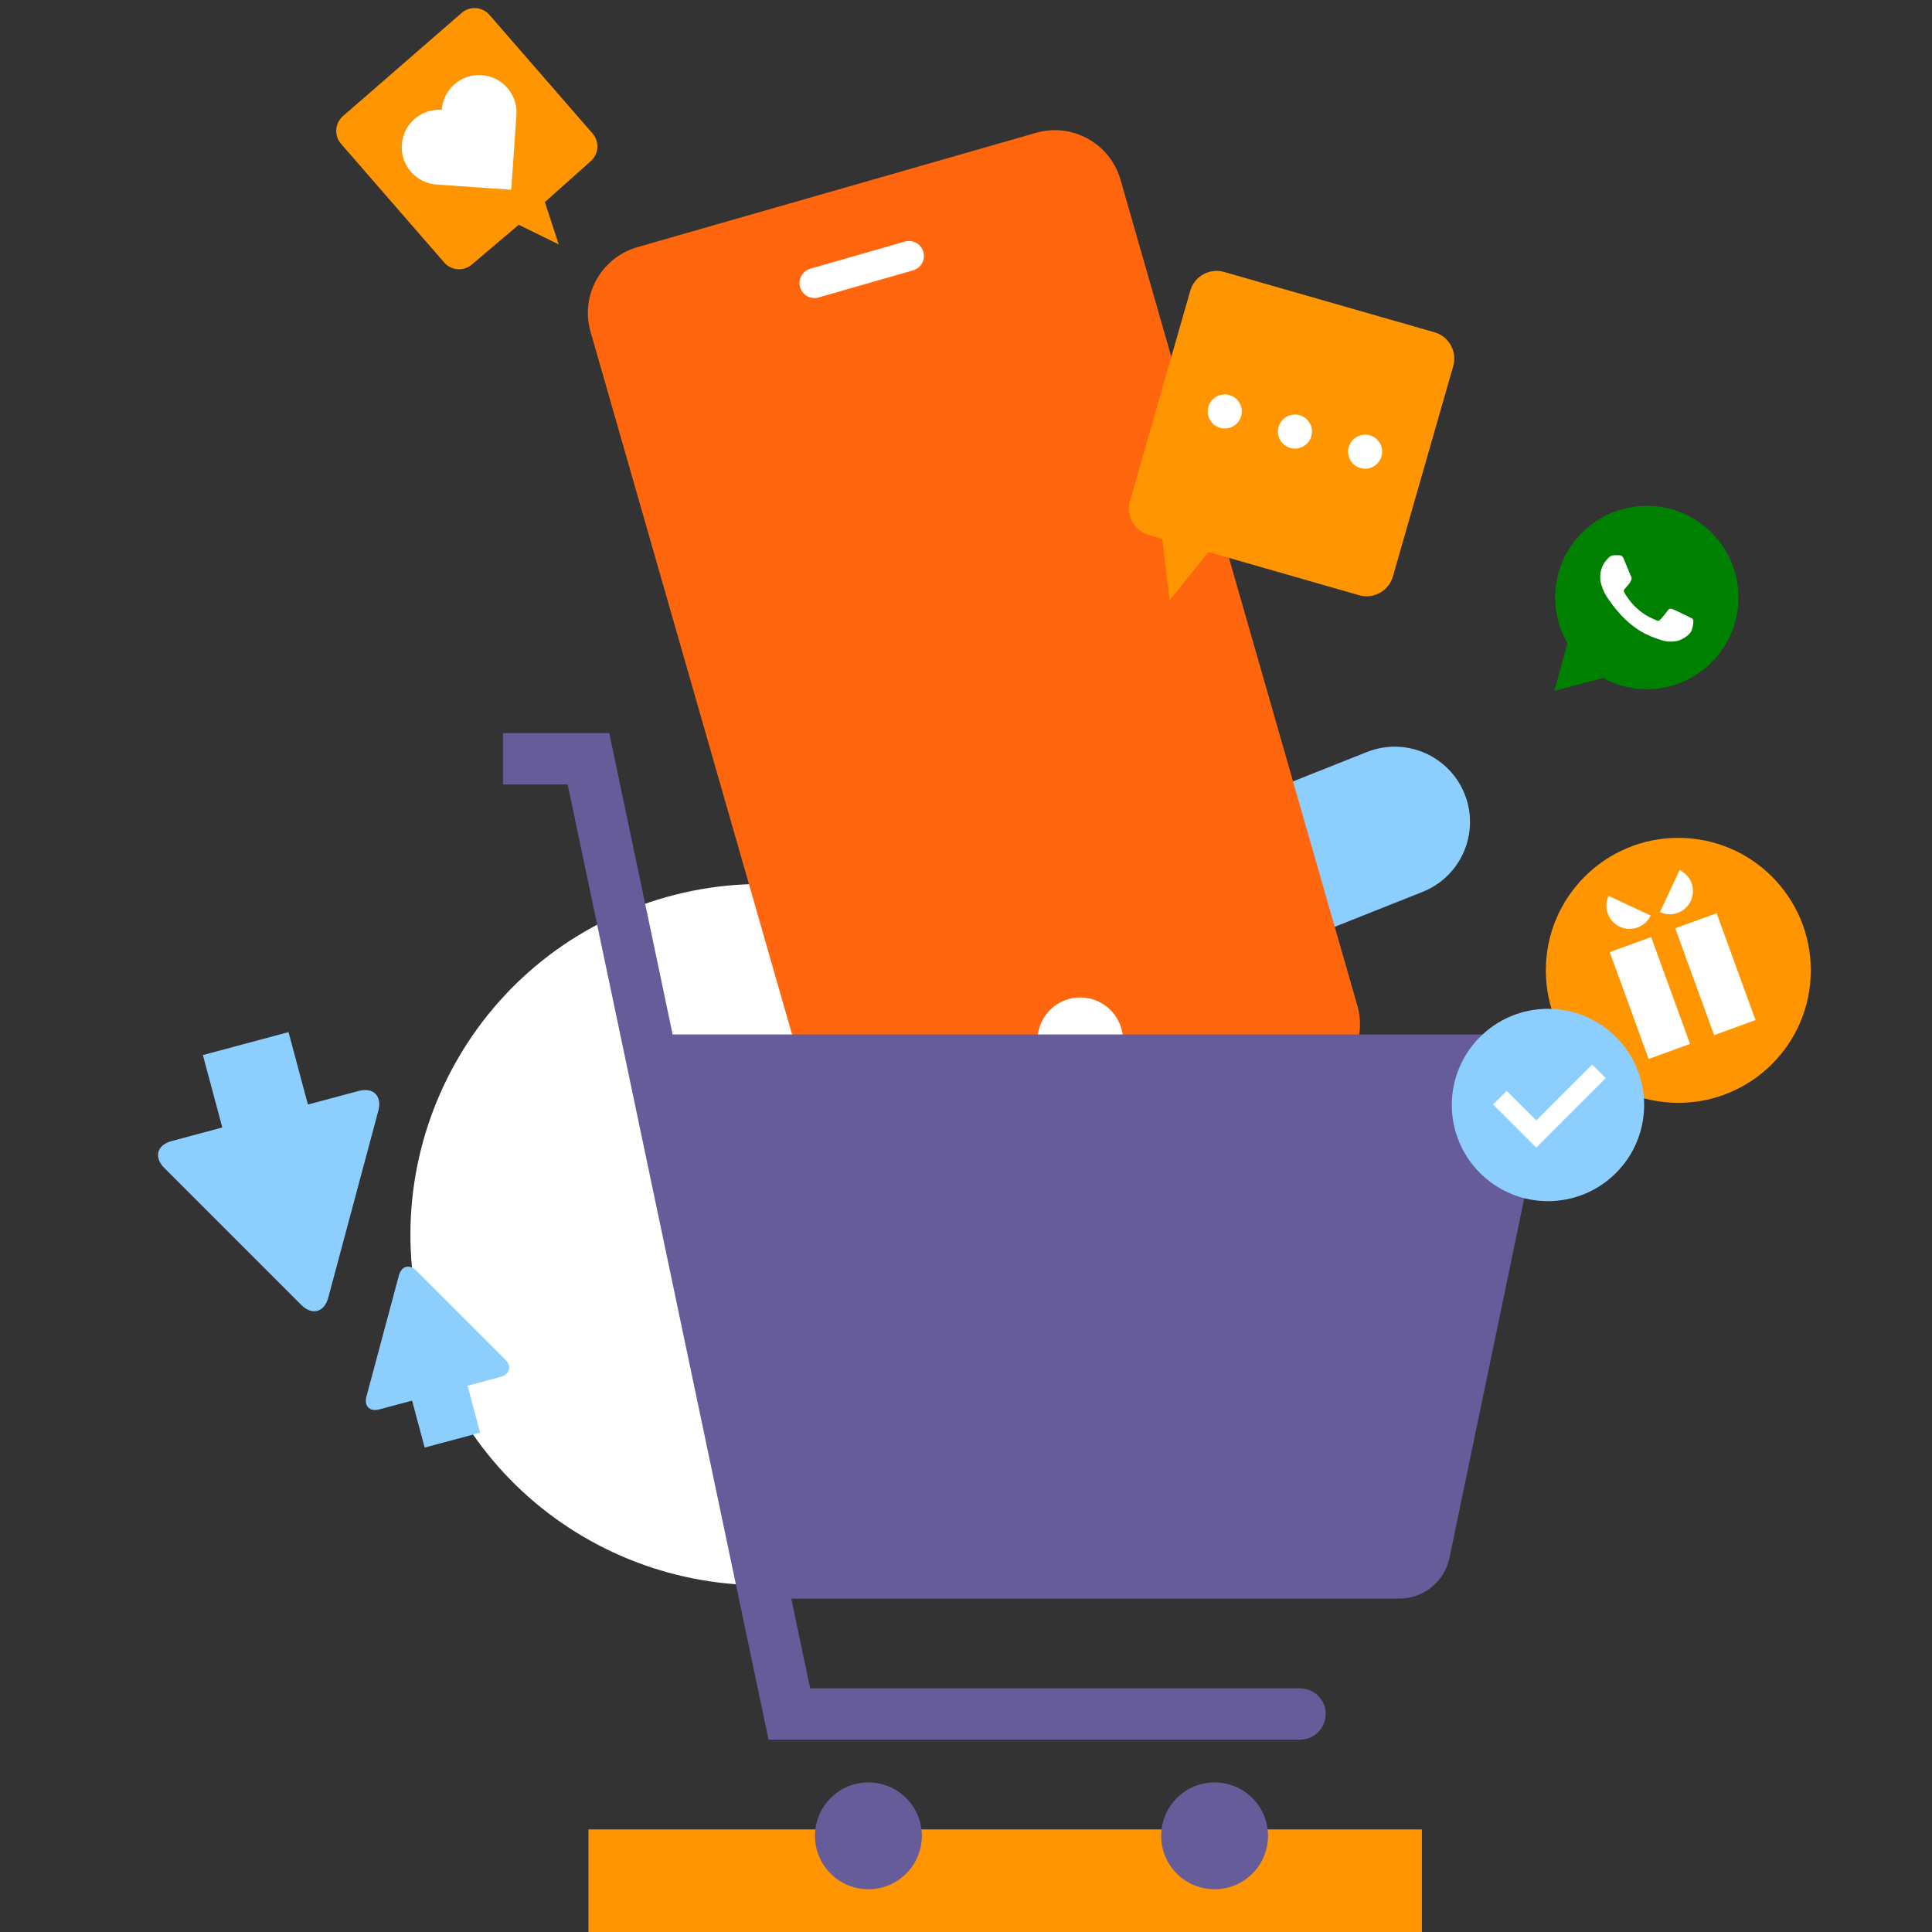
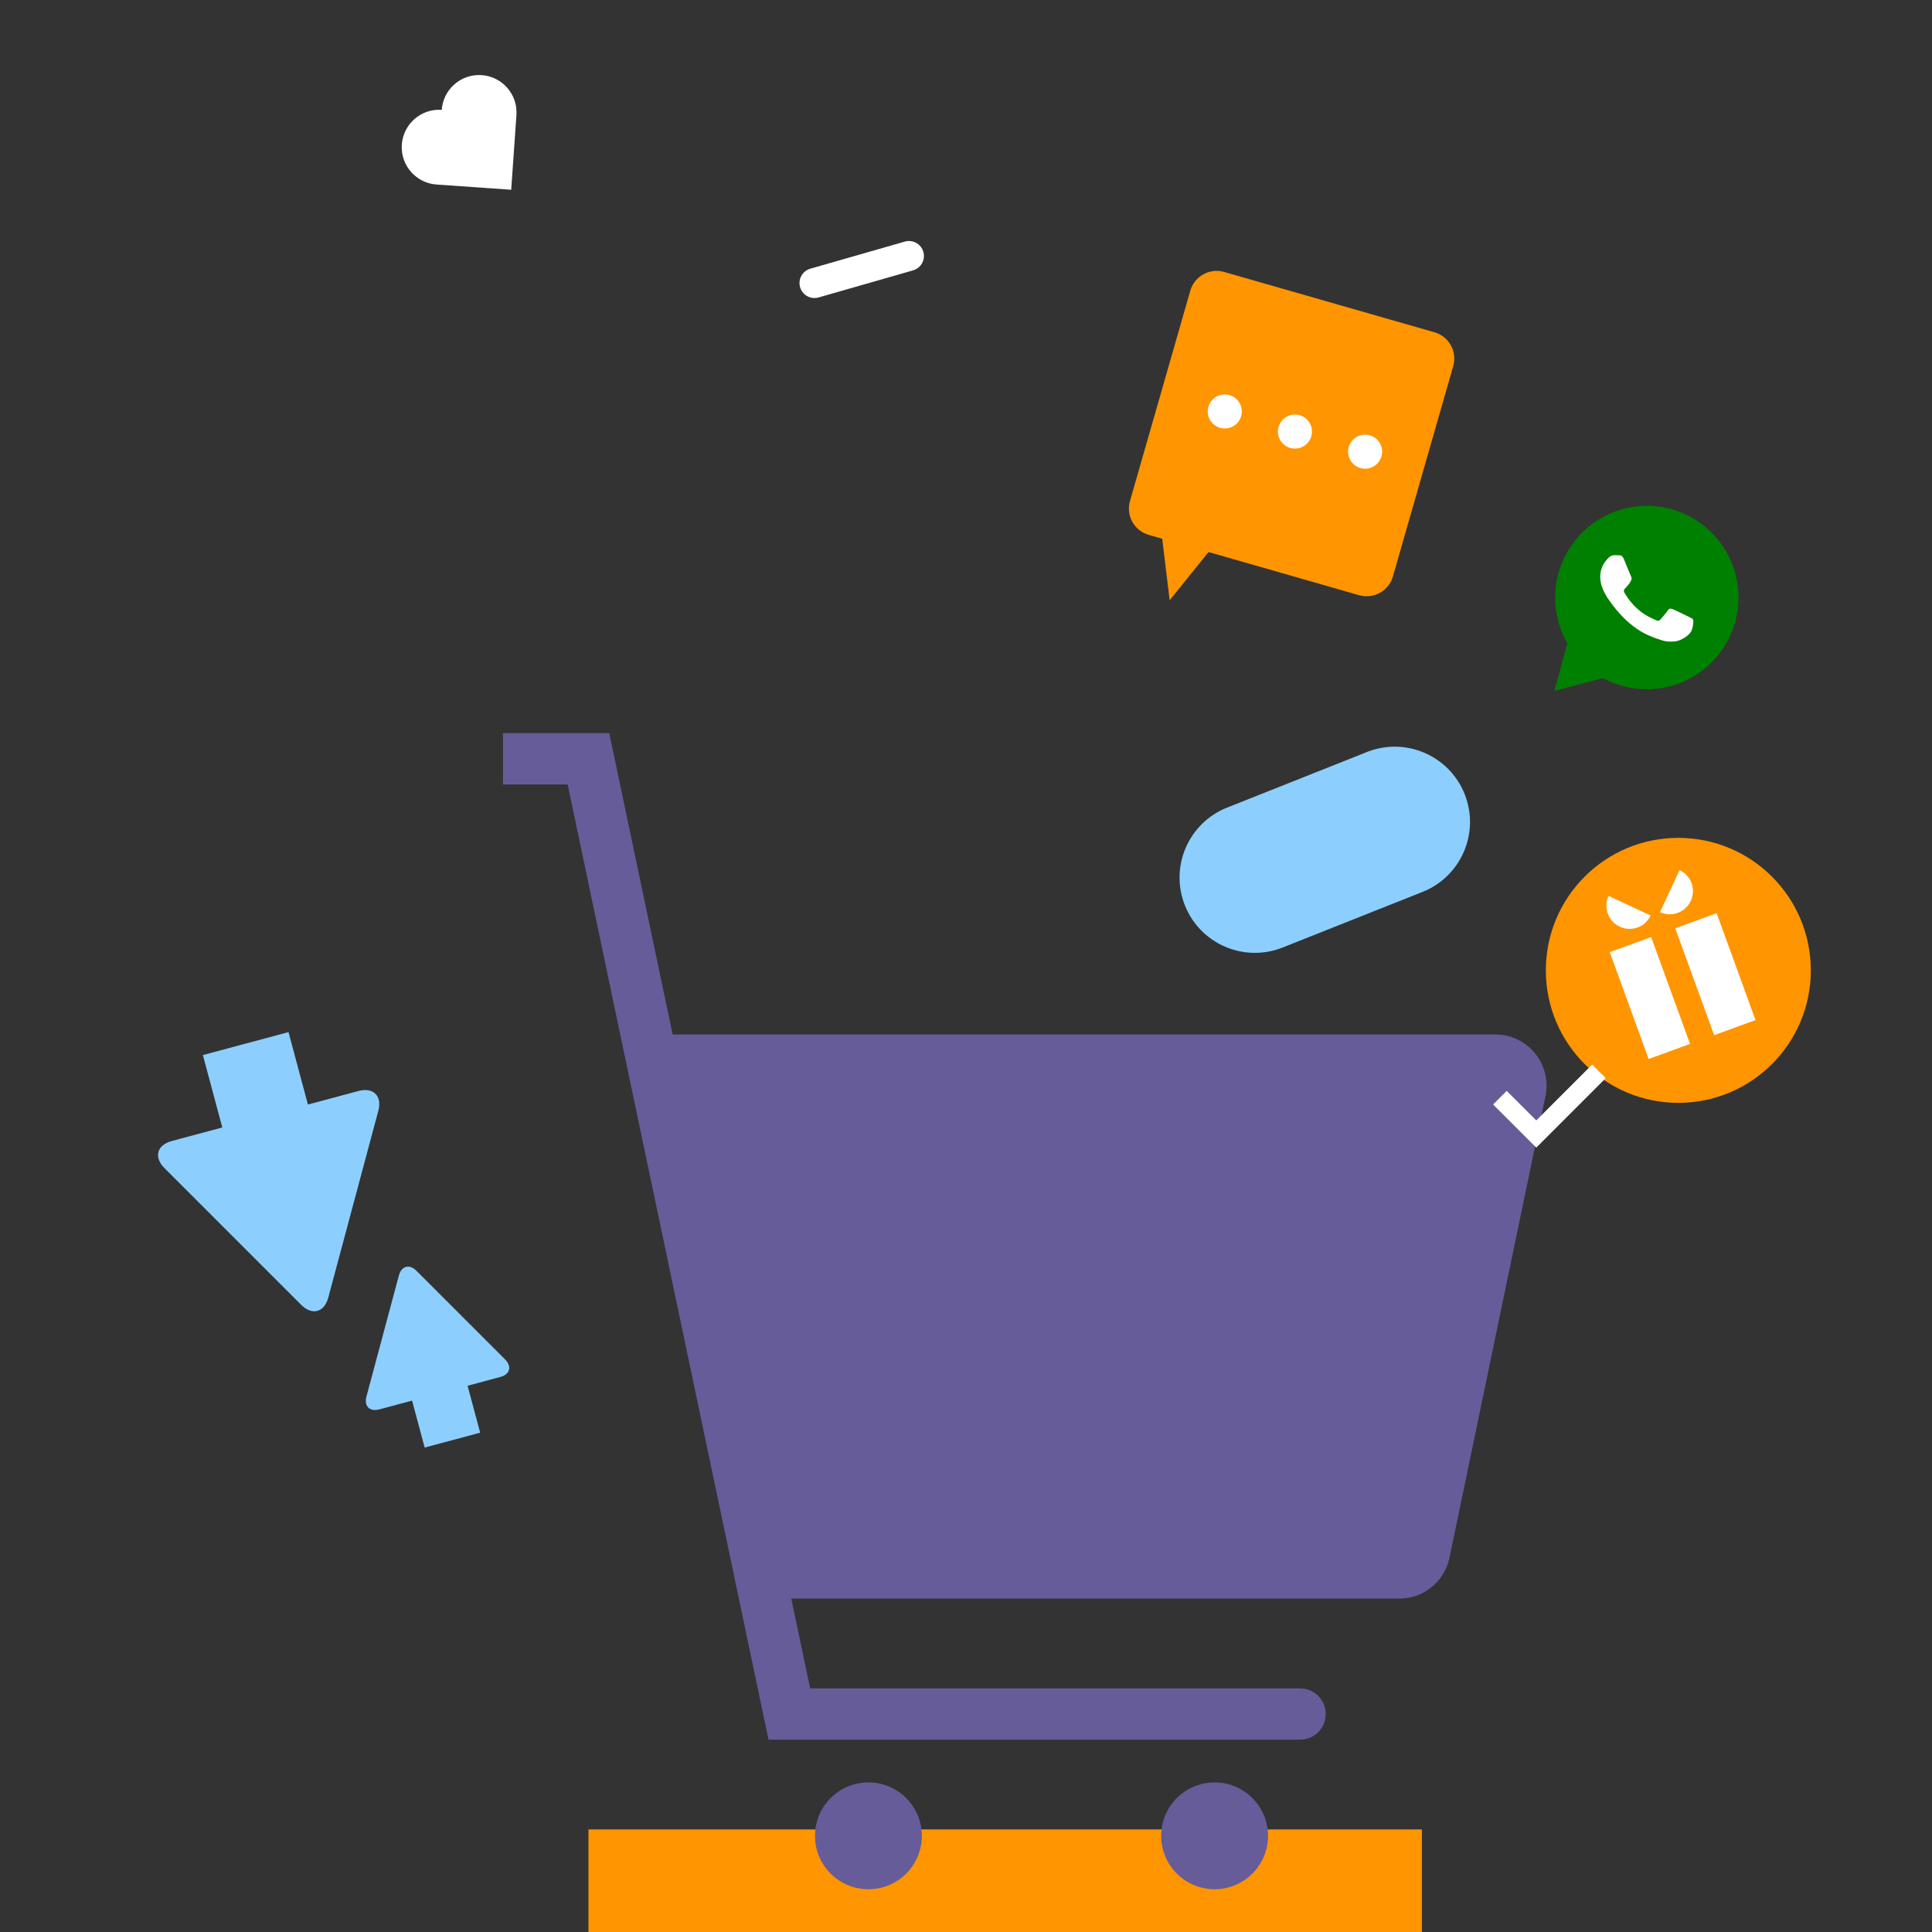
<svg xmlns="http://www.w3.org/2000/svg" width="504" height="504" viewBox="0 0 504 504" fill="none">
  <rect x="0" y="0" width="504" height="504" fill="#333333" stroke="none" />
  <g clip-path="url(#clip0_3_970)">
    <path d="M370.928 477.241H153.513V504H370.928V477.241Z" fill="#FF9500" />
-     <path d="M229.784 407.975C277.232 390.705 301.696 338.241 284.427 290.793C267.157 243.345 214.693 218.881 167.245 236.151C119.798 253.42 95.333 305.884 112.603 353.332C129.872 400.78 182.336 425.244 229.784 407.975Z" fill="white" />
    <path fill-rule="evenodd" clip-rule="evenodd" d="M320.098 210.685C310.022 214.691 305.101 226.107 309.105 236.184C313.113 246.26 324.528 251.182 334.604 247.175L371.095 232.67C381.172 228.663 386.093 217.247 382.089 207.17C378.081 197.094 366.666 192.173 356.589 196.179L320.098 210.685Z" fill="#8CCFFF" />
-     <path fill-rule="evenodd" clip-rule="evenodd" d="M166.286 64.471L270.247 34.66C279.717 31.945 289.596 37.421 292.312 46.891L354.083 262.314C356.799 271.785 351.323 281.664 341.852 284.379L237.892 314.19C228.421 316.905 218.542 311.429 215.827 301.959L154.055 86.536C151.34 77.065 156.816 67.186 166.286 64.471Z" fill="#FF660D" />
    <path d="M236.045 63.025L211.394 70.094C209.323 70.688 208.125 72.849 208.719 74.921C209.313 76.992 211.474 78.19 213.546 77.596L238.196 70.528C240.268 69.934 241.465 67.773 240.871 65.701C240.277 63.629 238.116 62.431 236.045 63.025Z" fill="white" />
-     <path d="M284.876 282.069C290.795 280.372 294.218 274.198 292.521 268.278C290.823 262.359 284.649 258.937 278.73 260.634C272.811 262.331 269.388 268.506 271.085 274.425C272.783 280.344 278.957 283.766 284.876 282.069Z" fill="white" />
    <path fill-rule="evenodd" clip-rule="evenodd" d="M226.542 464.977C234.239 464.977 240.479 471.216 240.479 478.914C240.479 486.611 234.239 492.85 226.542 492.85C218.845 492.85 212.606 486.611 212.606 478.914C212.606 471.216 218.845 464.977 226.542 464.977ZM316.853 464.977C324.55 464.977 330.79 471.216 330.79 478.914C330.79 486.611 324.55 492.85 316.853 492.85C309.156 492.85 302.916 486.611 302.916 478.914C302.916 471.216 309.156 464.977 316.853 464.977ZM158.943 191.257L175.472 269.861H390.074C397.464 269.861 403.454 275.851 403.454 283.24C403.454 284.156 403.36 285.069 403.173 285.965L378.127 406.379C376.836 412.585 371.367 417.034 365.028 417.034H206.421L211.344 440.448H339.152C342.847 440.448 345.842 443.443 345.842 447.138C345.842 450.832 342.847 453.827 339.152 453.827H200.487L148.084 204.637H131.214V191.257H158.943Z" fill="#665C99" />
    <path d="M437.825 287.7C456.914 287.7 472.388 272.226 472.388 253.137C472.388 234.048 456.914 218.573 437.825 218.573C418.736 218.573 403.261 234.048 403.261 253.137C403.261 272.226 418.736 287.7 437.825 287.7Z" fill="#FF9500" />
    <path fill-rule="evenodd" clip-rule="evenodd" d="M430.734 244.448L440.881 272.327L430.081 276.258L419.934 248.378L430.734 244.448ZM447.817 238.23L457.964 266.109L447.164 270.04L437.017 242.161L447.817 238.23ZM419.633 233.716L430.599 238.83C429.184 241.858 425.586 243.168 422.559 241.756C419.528 240.343 418.218 236.744 419.633 233.716ZM438.148 226.977C441.178 228.387 442.488 231.986 441.075 235.017C439.663 238.044 436.064 239.354 433.035 237.944L438.148 226.977Z" fill="white" />
-     <path fill-rule="evenodd" clip-rule="evenodd" d="M120.436 3.364C122.574 1.506 125.813 1.732 127.671 3.87L154.59 34.836C156.448 36.974 156.221 40.213 154.084 42.071L142.136 52.714L145.751 63.756L135.32 58.64L123.118 68.989C120.98 70.848 117.741 70.621 115.882 68.484L88.964 37.518C87.106 35.38 87.332 32.141 89.47 30.282L120.436 3.364Z" fill="#FF9500" />
    <path fill-rule="evenodd" clip-rule="evenodd" d="M125.663 19.599C120.283 19.223 115.617 23.279 115.241 28.659C109.862 28.282 105.196 32.338 104.82 37.718C104.444 43.097 108.499 47.763 113.879 48.139L133.36 49.501L134.722 30.021C135.098 24.641 131.042 19.976 125.663 19.599Z" fill="white" />
    <path fill-rule="evenodd" clip-rule="evenodd" d="M319.336 70.944C315.548 69.858 311.597 72.048 310.51 75.837L294.776 130.711C293.689 134.499 295.88 138.45 299.668 139.537L303.19 140.547L305.125 156.595L315.269 144.01L354.542 155.271C358.33 156.358 362.282 154.167 363.368 150.379L379.103 95.505C380.189 91.717 377.999 87.765 374.21 86.679L319.336 70.944Z" fill="#FF9500" />
    <path fill-rule="evenodd" clip-rule="evenodd" d="M320.731 103.066C323.089 103.742 324.454 106.202 323.777 108.561C323.101 110.921 320.64 112.283 318.282 111.607C315.923 110.931 314.558 108.471 315.234 106.111C315.911 103.752 318.372 102.389 320.731 103.066ZM339.037 108.315C341.394 108.991 342.759 111.45 342.083 113.81C341.406 116.17 338.945 117.532 336.587 116.856C334.228 116.179 332.863 113.72 333.539 111.36C334.216 109.001 336.677 107.638 339.037 108.315ZM357.342 113.564C359.699 114.24 361.064 116.699 360.388 119.059C359.711 121.419 357.25 122.781 354.893 122.105C352.533 121.428 351.168 118.969 351.844 116.609C352.521 114.25 354.982 112.887 357.342 113.564Z" fill="white" />
    <path fill-rule="evenodd" clip-rule="evenodd" d="M446.521 138.977C442.007 134.458 436.004 131.968 429.604 131.965C416.426 131.965 405.698 142.69 405.693 155.876C405.69 160.091 406.791 164.205 408.885 167.832L405.49 180.222L418.169 176.897C421.66 178.802 425.594 179.806 429.596 179.809H429.604C429.604 179.809 429.606 179.809 429.604 179.809C442.784 179.809 453.512 169.081 453.518 155.895C453.52 149.506 451.035 143.497 446.521 138.977Z" fill="#008000" />
    <path fill-rule="evenodd" clip-rule="evenodd" d="M436.425 158.941C435.877 158.741 435.478 158.641 435.081 159.238C434.682 159.837 433.538 161.183 433.19 161.582C432.839 161.979 432.491 162.03 431.894 161.731C431.295 161.431 429.372 160.8 427.089 158.765C425.314 157.182 424.113 155.225 423.765 154.626C423.417 154.027 423.727 153.704 424.027 153.407C424.296 153.14 424.626 152.708 424.922 152.36C425.222 152.012 425.322 151.761 425.521 151.362C425.721 150.965 425.619 150.614 425.47 150.315C425.322 150.018 424.126 147.077 423.63 145.879C423.144 144.716 422.651 144.873 422.284 144.854C421.936 144.837 421.536 144.832 421.14 144.832C420.74 144.832 420.093 144.983 419.545 145.579C418.997 146.178 417.454 147.625 417.454 150.566C417.454 153.507 419.596 156.348 419.893 156.747C420.193 157.146 424.108 163.18 430.103 165.767C431.528 166.385 432.639 166.752 433.508 167.027C434.941 167.483 436.241 167.418 437.272 167.265C438.419 167.092 440.807 165.818 441.303 164.423C441.802 163.026 441.802 161.831 441.654 161.582C441.503 161.331 441.106 161.183 440.507 160.883C439.911 160.584 436.972 159.14 436.425 158.941Z" fill="white" />
-     <path fill-rule="evenodd" clip-rule="evenodd" d="M428.905 288.257C428.905 302.113 417.673 313.343 403.819 313.343C389.964 313.343 378.733 302.113 378.733 288.257C378.733 274.403 389.964 263.171 403.819 263.171C417.673 263.171 428.905 274.403 428.905 288.257Z" fill="#8CCFFF" />
    <path fill-rule="evenodd" clip-rule="evenodd" d="M415.347 277.703L418.895 281.251L400.763 299.383L389.502 288.125L393.049 284.576L400.762 292.288L415.347 277.703Z" fill="white" />
    <path fill-rule="evenodd" clip-rule="evenodd" d="M85.643 338.484C84.598 342.381 81.411 343.235 78.559 340.383L42.916 304.739C40.062 301.886 40.916 298.699 44.813 297.656L57.991 294.125L52.928 275.232L75.264 269.248L80.328 288.14L93.504 284.609C97.32 283.586 99.638 285.805 98.749 289.558L98.689 289.795L85.643 338.484Z" fill="#8CCFFF" />
-     <path fill-rule="evenodd" clip-rule="evenodd" d="M104.054 332.748C104.731 330.222 106.797 329.668 108.646 331.517L131.748 354.62C133.597 356.469 133.044 358.535 130.518 359.211L121.976 361.499L125.258 373.744L110.781 377.623L107.5 365.378L98.959 367.666C96.507 368.324 95.009 366.915 95.546 364.52L95.598 364.306L104.054 332.748Z" fill="#8CCFFF" />
+     <path fill-rule="evenodd" clip-rule="evenodd" d="M104.054 332.748C104.731 330.222 106.797 329.668 108.646 331.517L131.748 354.62C133.597 356.469 133.044 358.535 130.518 359.211L121.976 361.499L125.258 373.744L110.781 377.623L107.5 365.378L98.959 367.666C96.507 368.324 95.009 366.915 95.546 364.52L95.598 364.306Z" fill="#8CCFFF" />
  </g>
  <defs>
    <clipPath id="clip0_3_970">
      <rect width="504" height="504" fill="white" />
    </clipPath>
  </defs>
</svg>